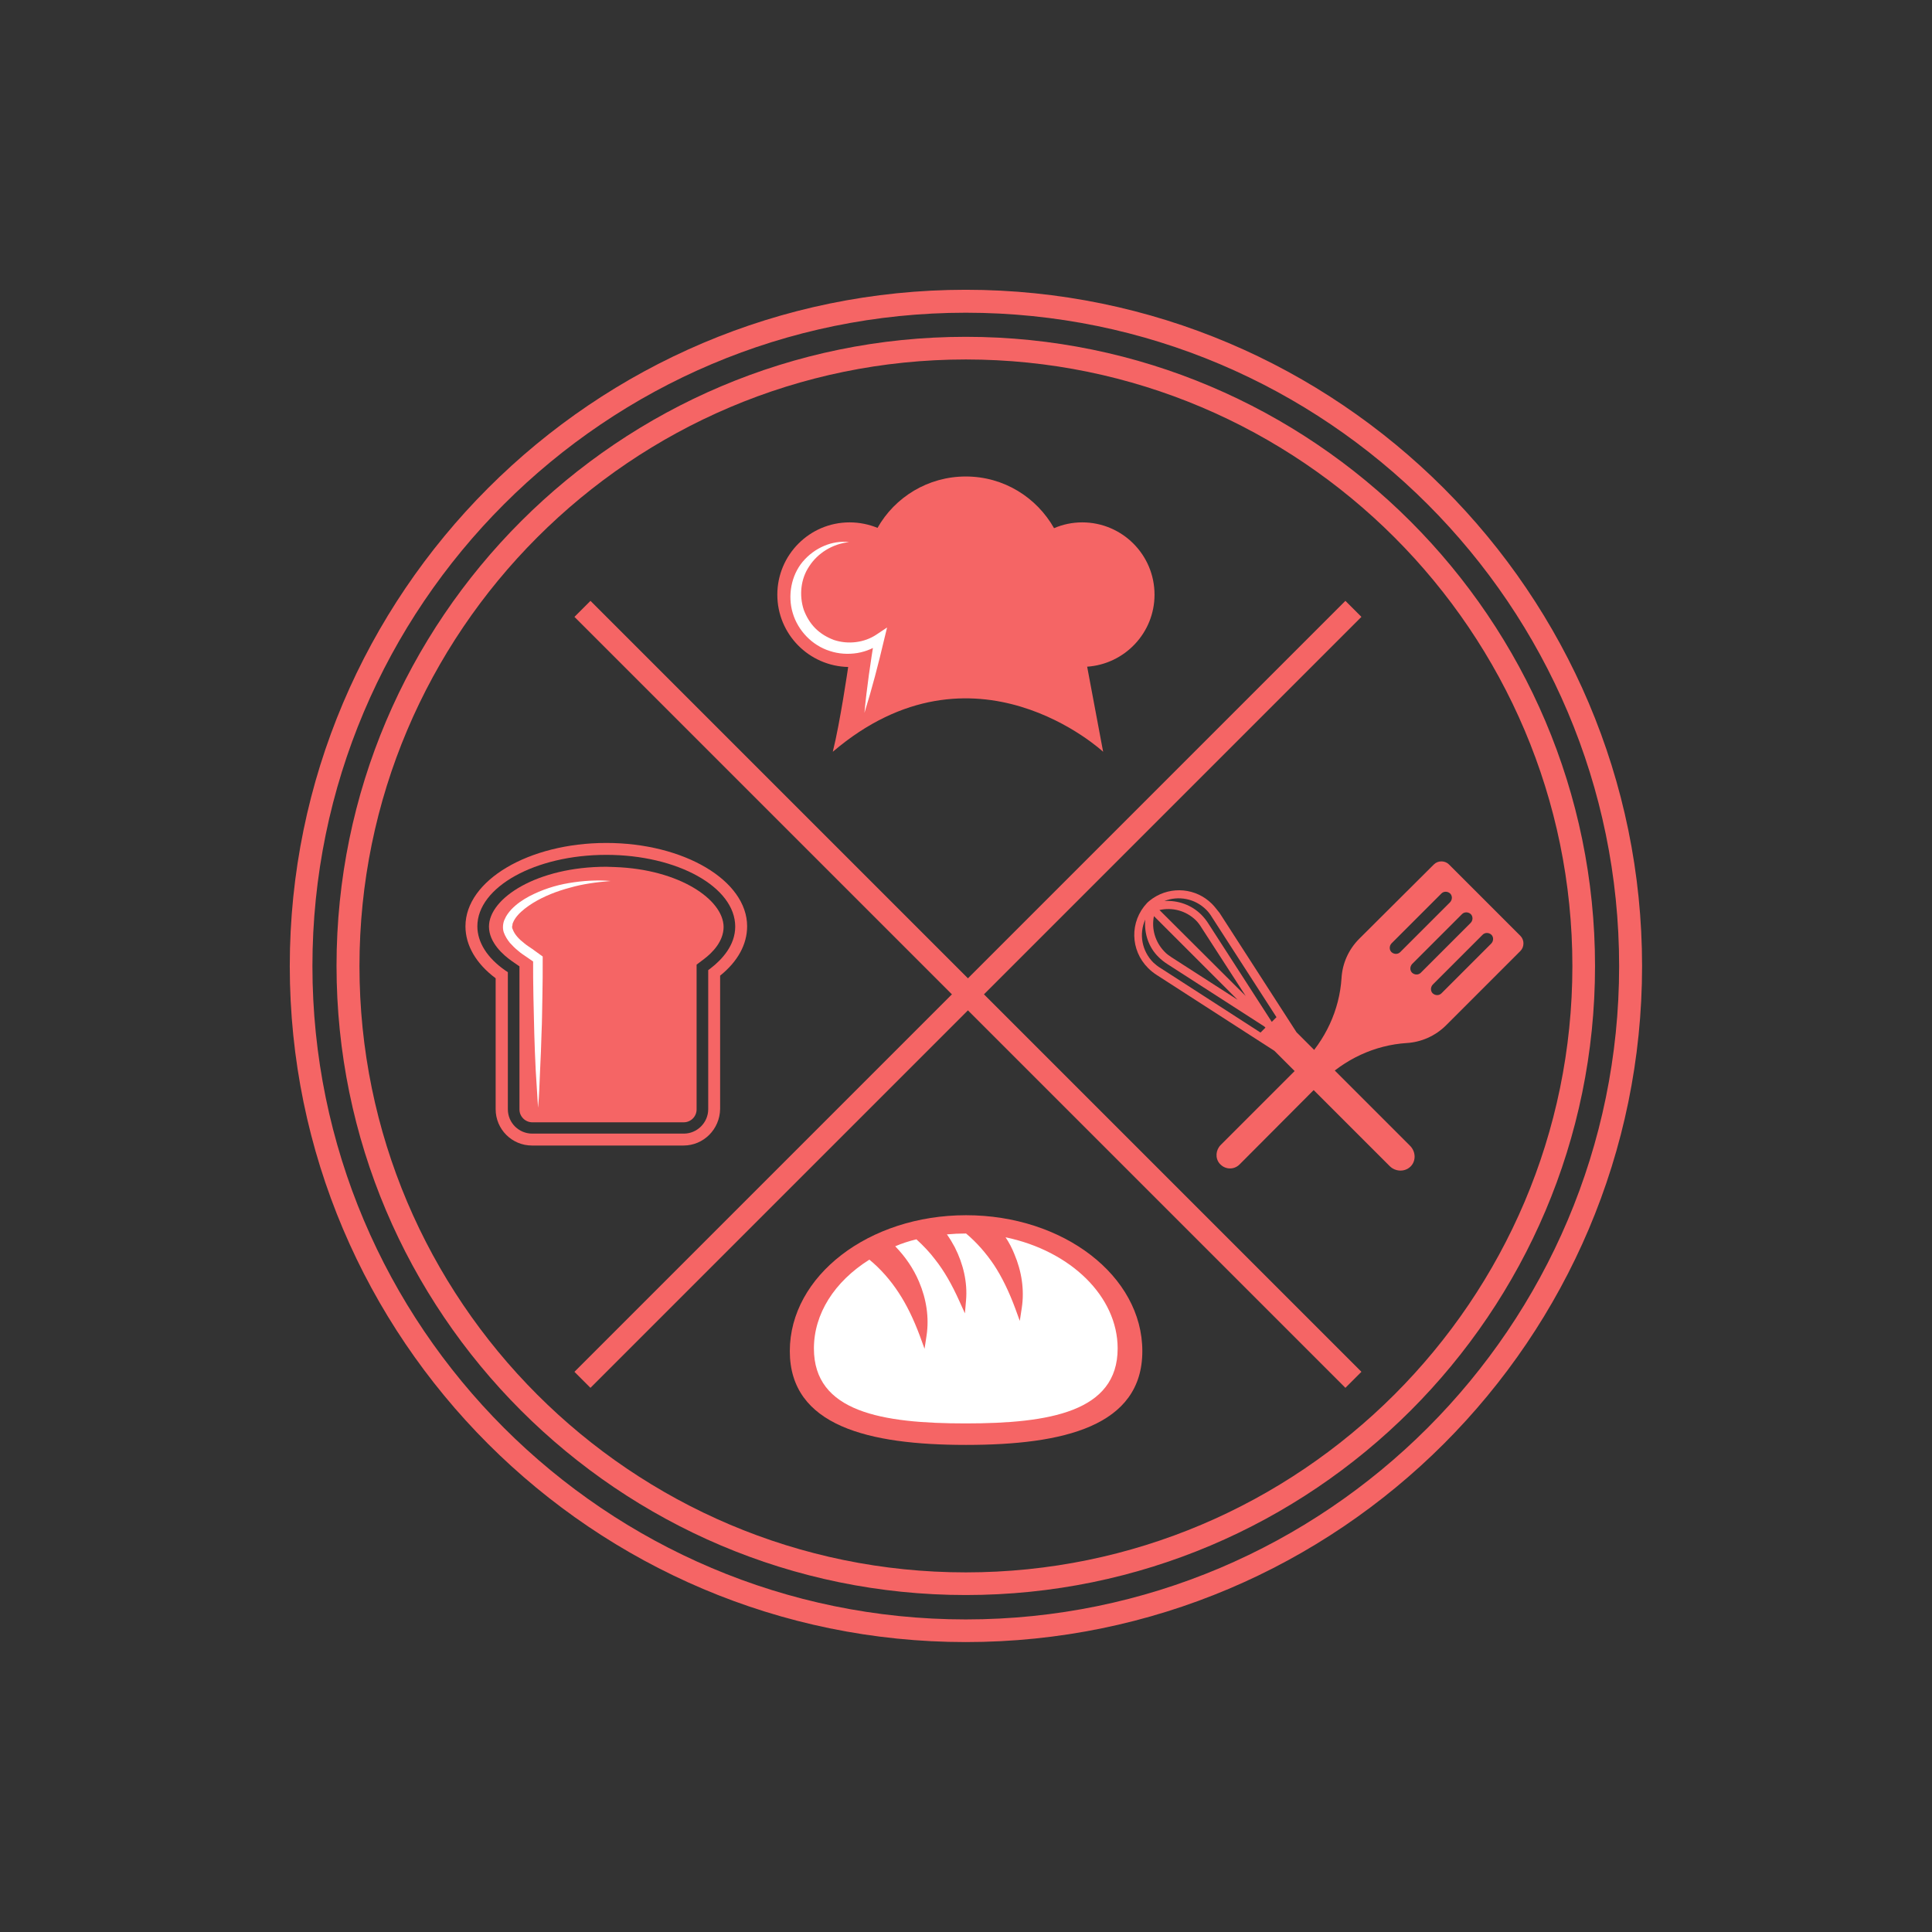
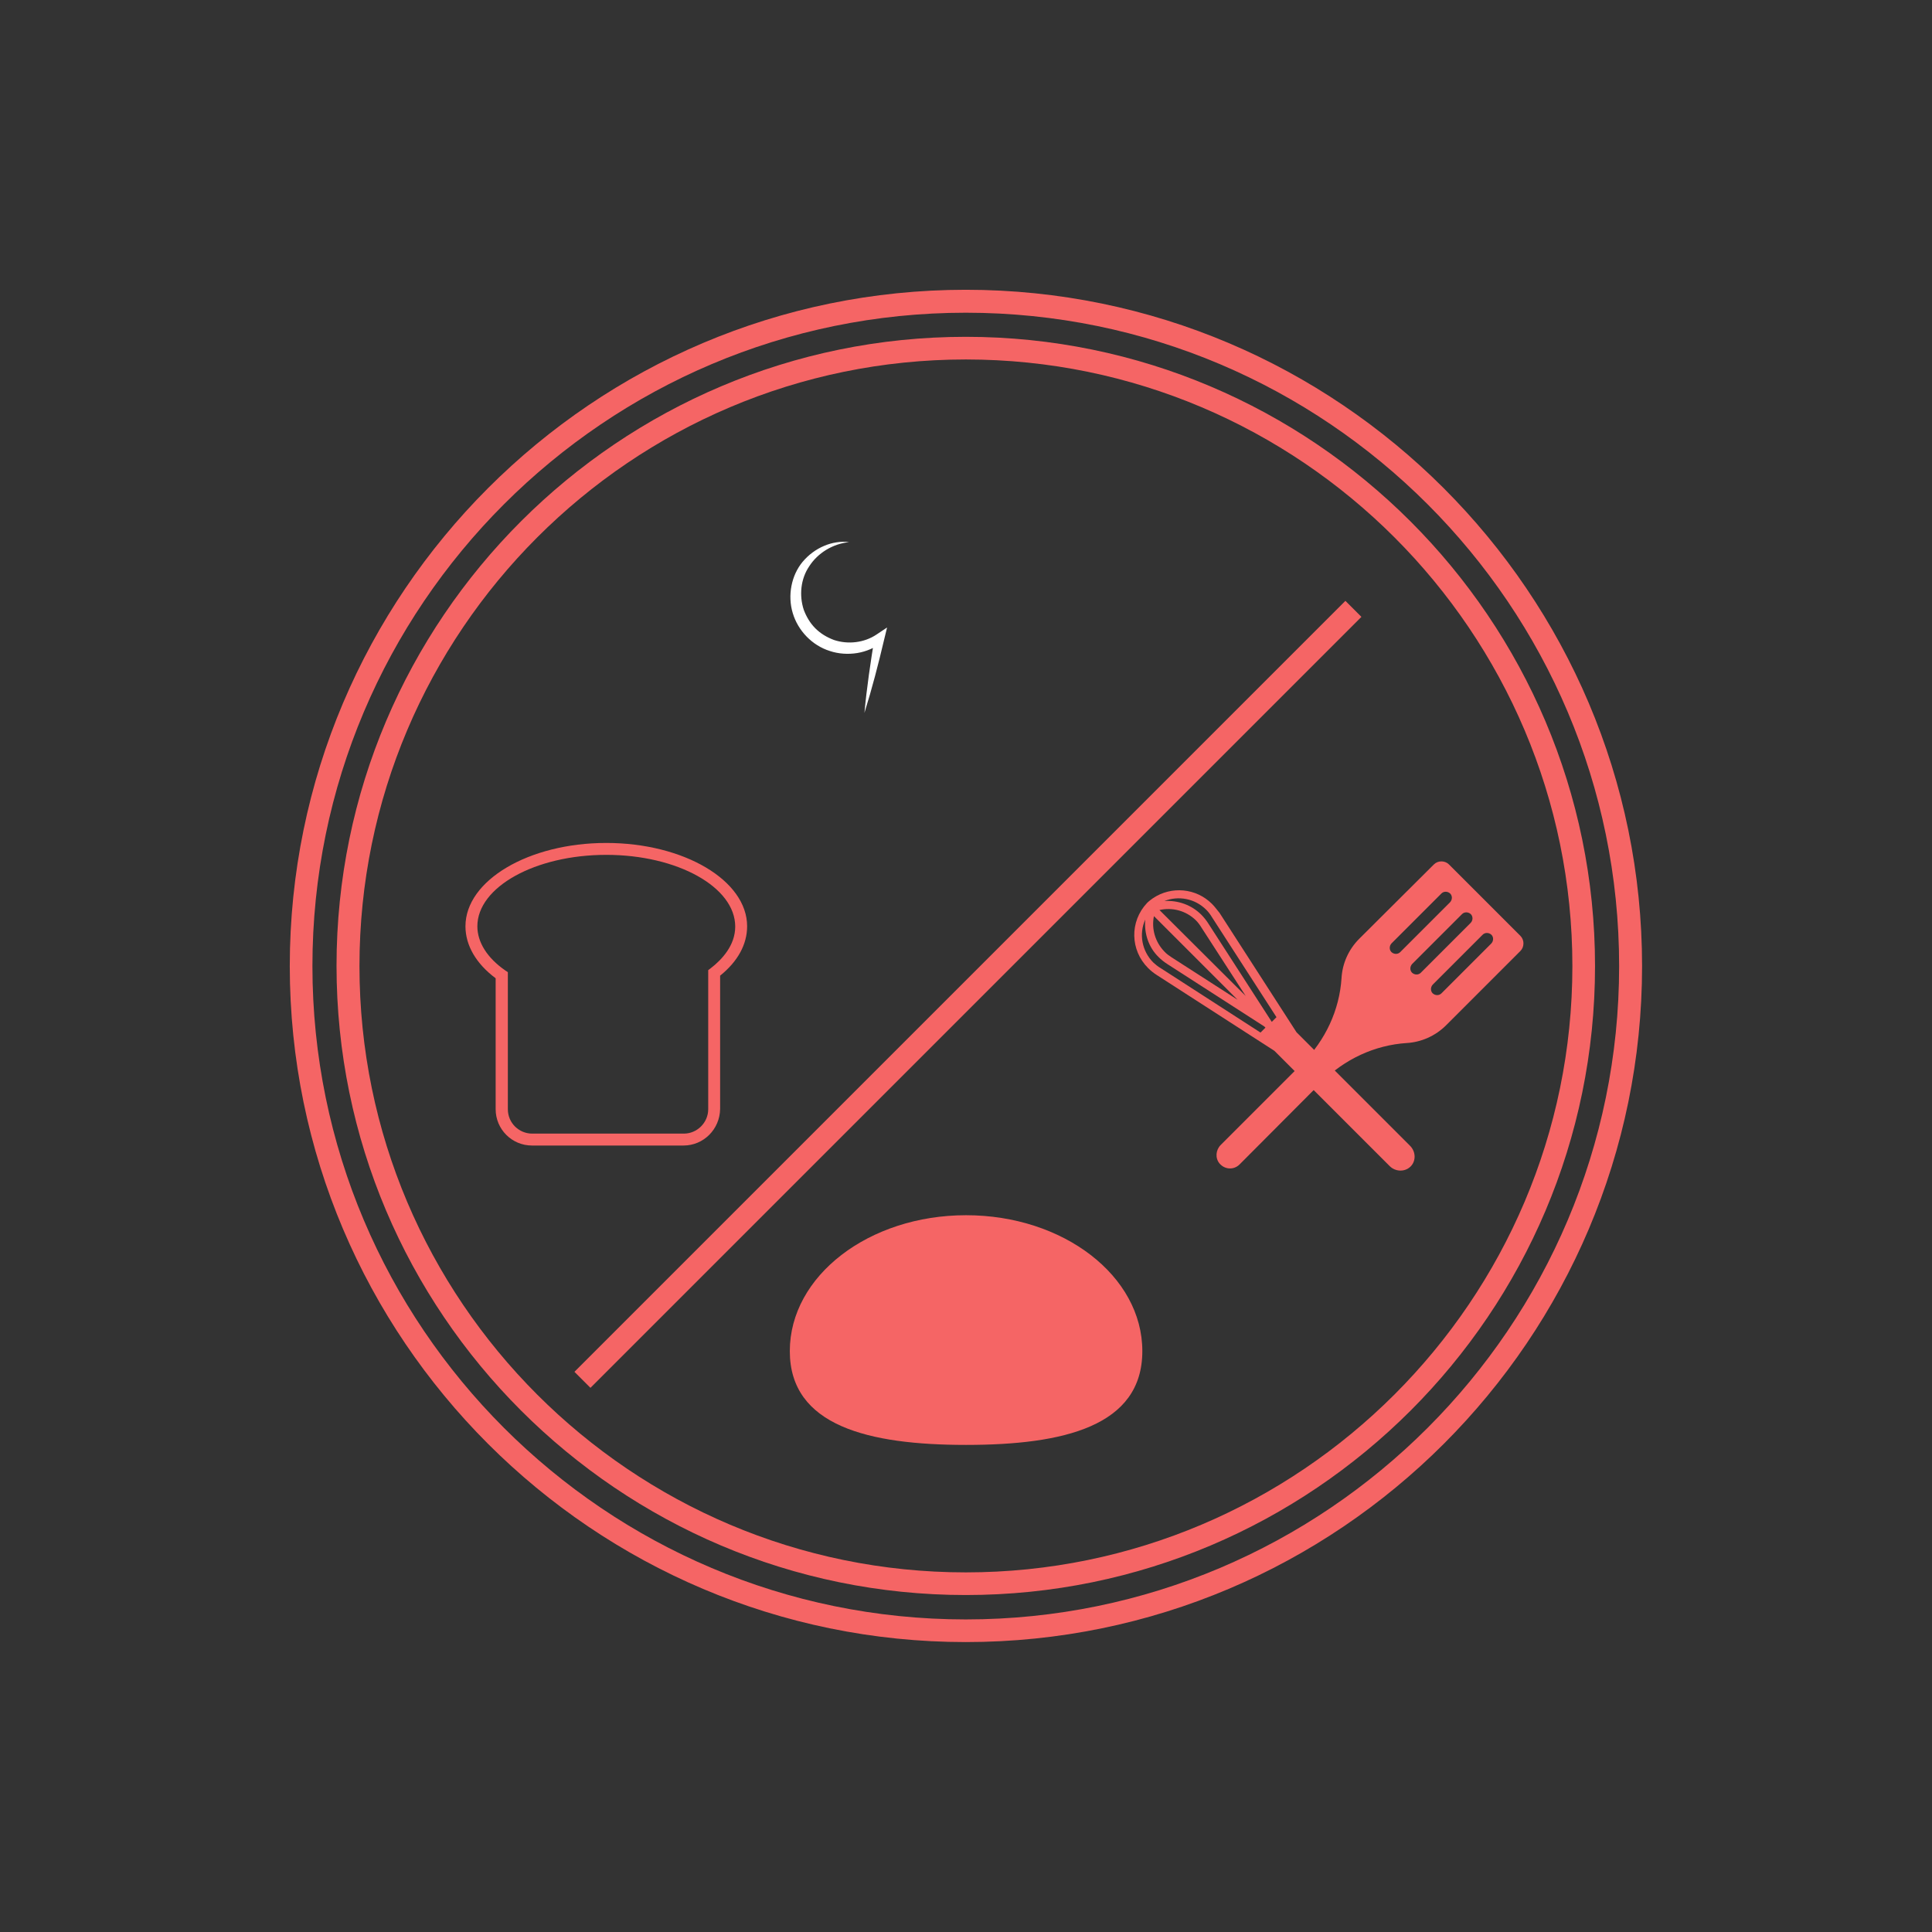
<svg xmlns="http://www.w3.org/2000/svg" width="1000" height="1000" viewBox="0 0 1000 1000">
  <rect x="0" y="0" width="1000" height="1000" fill="#333333" stroke="none" />
  <defs />
-   <path fill="#f56565" transform="matrix(1.503 0 0 1.503 -7.899 -7.597)" d="M 402.848 209.847 C 402.848 196.047 391.648 184.947 377.948 184.947 C 374.548 184.947 371.248 185.647 368.248 186.947 C 362.248 176.347 350.948 169.147 337.848 169.147 C 324.848 169.147 313.448 176.247 307.448 186.847 C 304.548 185.647 301.248 184.947 297.848 184.947 C 284.048 184.947 272.948 196.147 272.948 209.847 C 272.948 223.447 283.848 234.447 297.348 234.747 C 297.348 234.747 294.548 254.047 292.048 263.947 C 340.648 222.547 385.148 263.947 385.148 263.947 L 379.648 234.647 C 392.648 233.747 402.848 222.947 402.848 209.847 Z" />
  <path fill="#ffffff" transform="matrix(1.503 0 0 1.503 -7.899 -7.597)" d="M 297.648 191.747 C 291.948 192.347 286.848 195.547 283.948 200.047 C 280.948 204.447 280.448 210.147 282.048 215.047 C 282.948 217.447 284.248 219.647 286.048 221.447 C 287.848 223.247 290.048 224.547 292.448 225.447 C 297.248 227.047 302.848 226.447 307.148 223.547 L 310.748 221.147 L 309.748 225.247 C 307.748 233.747 305.548 242.247 302.948 250.547 C 303.748 241.847 305.048 233.147 306.448 224.547 L 309.048 226.247 C 306.548 228.147 303.548 229.447 300.448 229.947 C 297.348 230.447 294.048 230.247 291.048 229.247 C 284.948 227.347 280.048 222.247 278.248 216.147 C 276.448 210.147 277.748 203.247 281.648 198.547 C 285.748 193.647 291.948 191.047 297.648 191.747 Z" />
  <path fill="#f56565" transform="matrix(1.503 0 0 1.503 -7.899 -7.597)" d="M 398.648 470.347 C 398.648 496.247 371.448 502.647 337.948 502.647 C 304.448 502.647 277.248 496.147 277.248 470.347 C 277.248 444.447 304.448 423.547 337.948 423.547 C 371.448 423.547 398.648 444.447 398.648 470.347 Z" />
-   <path fill="#ffffff" transform="matrix(1.503 0 0 1.503 -7.899 -7.597)" d="M 304.648 438.847 C 292.548 446.447 285.548 457.547 285.548 469.447 C 285.548 491.347 309.048 495.247 337.848 495.247 C 366.648 495.247 390.148 491.247 390.148 469.447 C 390.148 451.547 374.048 435.847 351.548 431.147 C 352.748 432.947 353.748 434.847 354.548 436.847 C 357.148 442.947 358.048 449.347 357.148 455.347 L 356.448 459.947 L 354.848 455.547 C 352.648 449.647 350.248 444.747 347.548 440.647 C 344.848 436.647 341.648 432.947 337.948 429.847 L 337.748 429.847 C 335.648 429.847 333.448 429.947 331.348 430.147 C 332.348 431.547 333.248 433.047 334.048 434.547 C 337.048 440.447 338.448 446.747 337.948 452.747 L 337.548 457.347 L 335.648 453.147 C 333.048 447.347 330.348 442.647 327.248 438.747 C 325.448 436.347 323.248 434.047 320.848 431.847 C 318.348 432.447 315.848 433.247 313.548 434.247 C 317.048 437.847 319.848 441.947 321.748 446.447 C 324.348 452.547 325.248 458.947 324.348 464.947 L 323.648 469.547 L 322.048 465.147 C 319.848 459.247 317.448 454.347 314.748 450.247 C 311.948 445.947 308.548 442.047 304.648 438.847 Z" />
  <path fill="#f56565" transform="matrix(1.503 0 0 1.503 -7.899 -7.597)" d="M 422.648 316.347 C 417.148 310.847 408.648 310.147 402.348 314.347 L 402.348 314.347 C 402.348 314.347 402.348 314.347 402.348 314.347 C 401.648 314.847 400.948 315.347 400.248 316.047 L 400.248 316.047 L 400.248 316.047 C 394.248 322.447 394.448 332.247 400.648 338.447 C 401.548 339.347 402.548 340.147 403.648 340.847 L 444.148 366.947 L 483.848 406.647 C 485.748 408.547 488.948 408.747 490.948 406.847 C 490.948 406.847 491.048 406.747 491.048 406.747 C 492.948 404.847 492.848 401.647 490.848 399.647 L 451.748 360.547 L 425.248 319.447 C 424.348 318.347 423.548 317.247 422.648 316.347 Z M 404.548 318.447 C 408.948 317.447 413.648 318.647 417.048 321.947 C 417.848 322.747 418.448 323.547 419.048 324.547 L 434.248 348.047 L 404.548 318.447 Z M 402.648 320.547 L 431.448 349.347 L 408.748 334.747 C 407.848 334.147 406.948 333.547 406.248 332.747 C 403.048 329.447 401.748 324.847 402.648 320.547 Z M 402.448 336.547 C 398.448 332.547 397.448 326.647 399.648 321.747 C 399.248 326.447 400.748 331.247 404.248 334.647 C 405.148 335.547 406.148 336.347 407.248 337.047 L 440.648 358.547 L 441.048 358.947 C 440.448 359.547 439.948 360.047 439.348 360.647 L 404.948 338.447 C 404.048 337.947 403.248 337.247 402.448 336.547 Z M 422.648 320.947 L 444.848 355.347 C 444.348 355.847 443.748 356.447 443.248 356.947 L 443.148 356.847 L 421.348 323.047 C 420.648 321.947 419.848 320.947 418.948 320.047 C 415.548 316.647 410.848 315.047 406.248 315.347 C 411.048 313.447 416.748 314.447 420.648 318.347 C 421.448 319.147 422.048 319.947 422.648 320.947 Z" />
  <path fill="#f56565" transform="matrix(1.503 0 0 1.503 -7.899 -7.597)" d="M 467.248 341.847 C 466.548 352.947 461.648 363.347 453.748 371.247 L 425.648 399.347 C 423.948 401.047 423.648 403.847 425.248 405.747 C 427.048 407.847 430.148 408.047 432.148 406.047 L 460.348 377.747 C 468.248 369.847 478.648 364.947 489.748 364.247 C 494.648 363.947 499.548 361.847 503.248 358.147 L 528.848 332.547 C 530.248 331.147 530.248 328.747 528.848 327.347 L 504.248 302.747 C 502.848 301.347 500.448 301.347 499.048 302.747 L 473.348 328.347 C 469.648 332.047 467.548 336.847 467.248 341.847 Z M 515.848 326.947 C 516.648 326.147 517.948 326.147 518.848 326.947 L 518.848 326.947 C 519.648 327.747 519.648 329.047 518.848 329.947 L 501.648 347.147 C 500.848 347.947 499.548 347.947 498.648 347.147 L 498.648 347.147 C 497.848 346.347 497.848 345.047 498.648 344.147 L 515.848 326.947 Z M 508.748 319.847 C 509.548 319.047 510.848 319.047 511.748 319.847 C 512.548 320.647 512.548 321.947 511.748 322.847 L 494.548 340.047 C 493.748 340.847 492.448 340.847 491.548 340.047 C 490.748 339.247 490.748 337.947 491.548 337.047 L 508.748 319.847 Z M 501.648 312.747 C 502.448 311.947 503.748 311.947 504.648 312.747 C 505.448 313.547 505.448 314.847 504.648 315.747 L 487.448 332.947 C 486.648 333.747 485.348 333.747 484.448 332.947 C 483.648 332.147 483.648 330.847 484.448 329.947 L 501.648 312.747 Z" />
-   <path fill="#f56565" transform="matrix(1.503 0 0 1.503 -7.899 -7.597)" d="M 217.048 303.647 C 216.048 303.647 215.048 303.547 214.048 303.547 C 190.248 303.547 173.648 314.347 173.648 324.147 C 173.648 329.647 178.548 333.947 181.548 336.047 L 184.148 337.847 L 184.148 387.147 C 184.148 389.547 186.148 391.547 188.548 391.547 L 194.648 391.547 L 240.748 391.547 C 243.148 391.547 245.148 389.547 245.148 387.147 L 245.148 337.247 L 247.548 335.447 C 250.748 333.047 254.448 329.147 254.448 324.247 C 254.348 314.847 239.248 304.447 217.048 303.647 Z" />
-   <path fill="#ffffff" transform="matrix(1.503 0 0 1.503 -7.899 -7.597)" d="M 190.548 386.547 C 190.248 382.247 190.048 377.947 189.748 373.747 C 189.548 369.447 189.348 365.147 189.248 360.947 C 189.148 356.647 189.048 352.347 188.948 348.147 C 188.848 343.847 188.848 339.547 188.848 335.347 L 189.548 336.647 L 186.648 334.647 C 185.648 333.947 184.648 333.347 183.648 332.447 C 182.648 331.647 181.748 330.747 180.848 329.747 C 180.048 328.747 179.248 327.547 178.748 326.147 C 178.248 324.747 178.448 322.847 179.048 321.647 C 179.648 320.247 180.448 319.247 181.348 318.247 C 183.148 316.347 185.248 314.947 187.448 313.747 C 191.848 311.447 196.448 309.947 201.248 309.147 C 206.048 308.347 210.848 308.047 215.548 308.447 C 210.748 308.847 206.048 309.447 201.548 310.747 C 197.048 311.947 192.648 313.647 188.748 316.047 C 186.848 317.247 184.948 318.647 183.548 320.247 C 182.848 321.047 182.248 321.947 181.948 322.747 C 181.848 322.947 181.748 323.147 181.748 323.347 C 181.748 323.547 181.748 323.747 181.648 323.947 C 181.548 324.347 181.648 324.747 181.848 325.147 C 182.448 326.847 184.048 328.547 185.748 329.847 C 186.548 330.547 187.548 331.147 188.548 331.847 L 191.448 333.947 L 192.148 334.447 L 192.148 335.247 C 192.148 339.547 192.148 343.847 192.048 348.047 C 191.948 352.347 191.948 356.647 191.748 360.847 C 191.648 365.147 191.448 369.447 191.248 373.647 C 191.048 378.047 190.948 382.347 190.548 386.547 Z" />
  <path fill="#f56565" transform="matrix(1.503 0 0 1.503 -7.899 -7.597)" d="M 240.648 399.547 L 188.448 399.547 C 181.548 399.547 175.948 393.947 175.948 387.047 L 175.948 341.947 C 169.248 336.947 165.548 330.647 165.548 324.047 C 165.548 308.247 187.348 295.347 214.048 295.347 C 240.748 295.347 262.548 308.247 262.548 324.047 C 262.548 330.247 259.348 336.147 253.248 341.047 L 253.248 386.947 C 253.148 393.947 247.548 399.547 240.648 399.547 Z M 214.048 299.447 C 189.548 299.447 169.648 310.547 169.648 324.047 C 169.648 329.547 173.048 334.947 179.248 339.247 L 180.148 339.847 L 180.148 387.047 C 180.148 391.747 183.948 395.447 188.548 395.447 L 240.748 395.447 C 245.348 395.447 249.148 391.647 249.148 387.047 L 249.148 339.147 L 249.948 338.547 C 253.848 335.547 258.448 330.647 258.448 324.147 C 258.448 310.547 238.548 299.447 214.048 299.447 Z" />
-   <path fill="#f56565" transform="matrix(1.063 -1.063 1.063 1.063 -172.155 370.718)" d="M 245.018 196.64 L 252.818 196.64 L 252.818 572.04 L 245.018 572.04 Z" />
  <path fill="#f56565" transform="matrix(1.063 -1.063 1.063 1.063 -172.155 370.717)" d="M 61.218 380.44 L 436.618 380.44 L 436.618 388.24 L 61.218 388.24 Z" />
  <path fill="#f56565" transform="matrix(1.503 0 0 1.503 -7.899 -7.597)" d="M 337.848 570.547 C 209.548 570.547 105.048 466.147 105.048 337.747 C 105.048 209.347 209.548 104.847 337.848 104.847 C 466.148 104.847 570.748 209.347 570.748 337.747 C 570.748 466.147 466.248 570.547 337.848 570.547 Z M 337.848 112.747 C 213.748 112.747 112.848 213.647 112.848 337.747 C 112.848 461.847 213.748 562.747 337.848 562.747 C 461.948 562.747 562.848 461.847 562.848 337.747 C 562.848 213.647 461.948 112.747 337.848 112.747 Z" />
  <path fill="#f56565" transform="matrix(1.503 0 0 1.503 -7.899 -7.597)" d="M 337.848 554.347 C 218.348 554.347 121.148 457.147 121.148 337.647 C 121.148 218.147 218.448 121.047 337.848 121.047 C 457.248 121.047 554.548 218.247 554.548 337.747 C 554.548 457.247 457.348 554.347 337.848 554.347 Z M 337.848 128.847 C 222.748 128.847 129.048 222.547 129.048 337.747 C 129.048 452.947 222.748 546.547 337.848 546.547 C 452.948 546.547 546.748 452.847 546.748 337.747 C 546.748 222.647 453.048 128.847 337.848 128.847 Z" />
</svg>